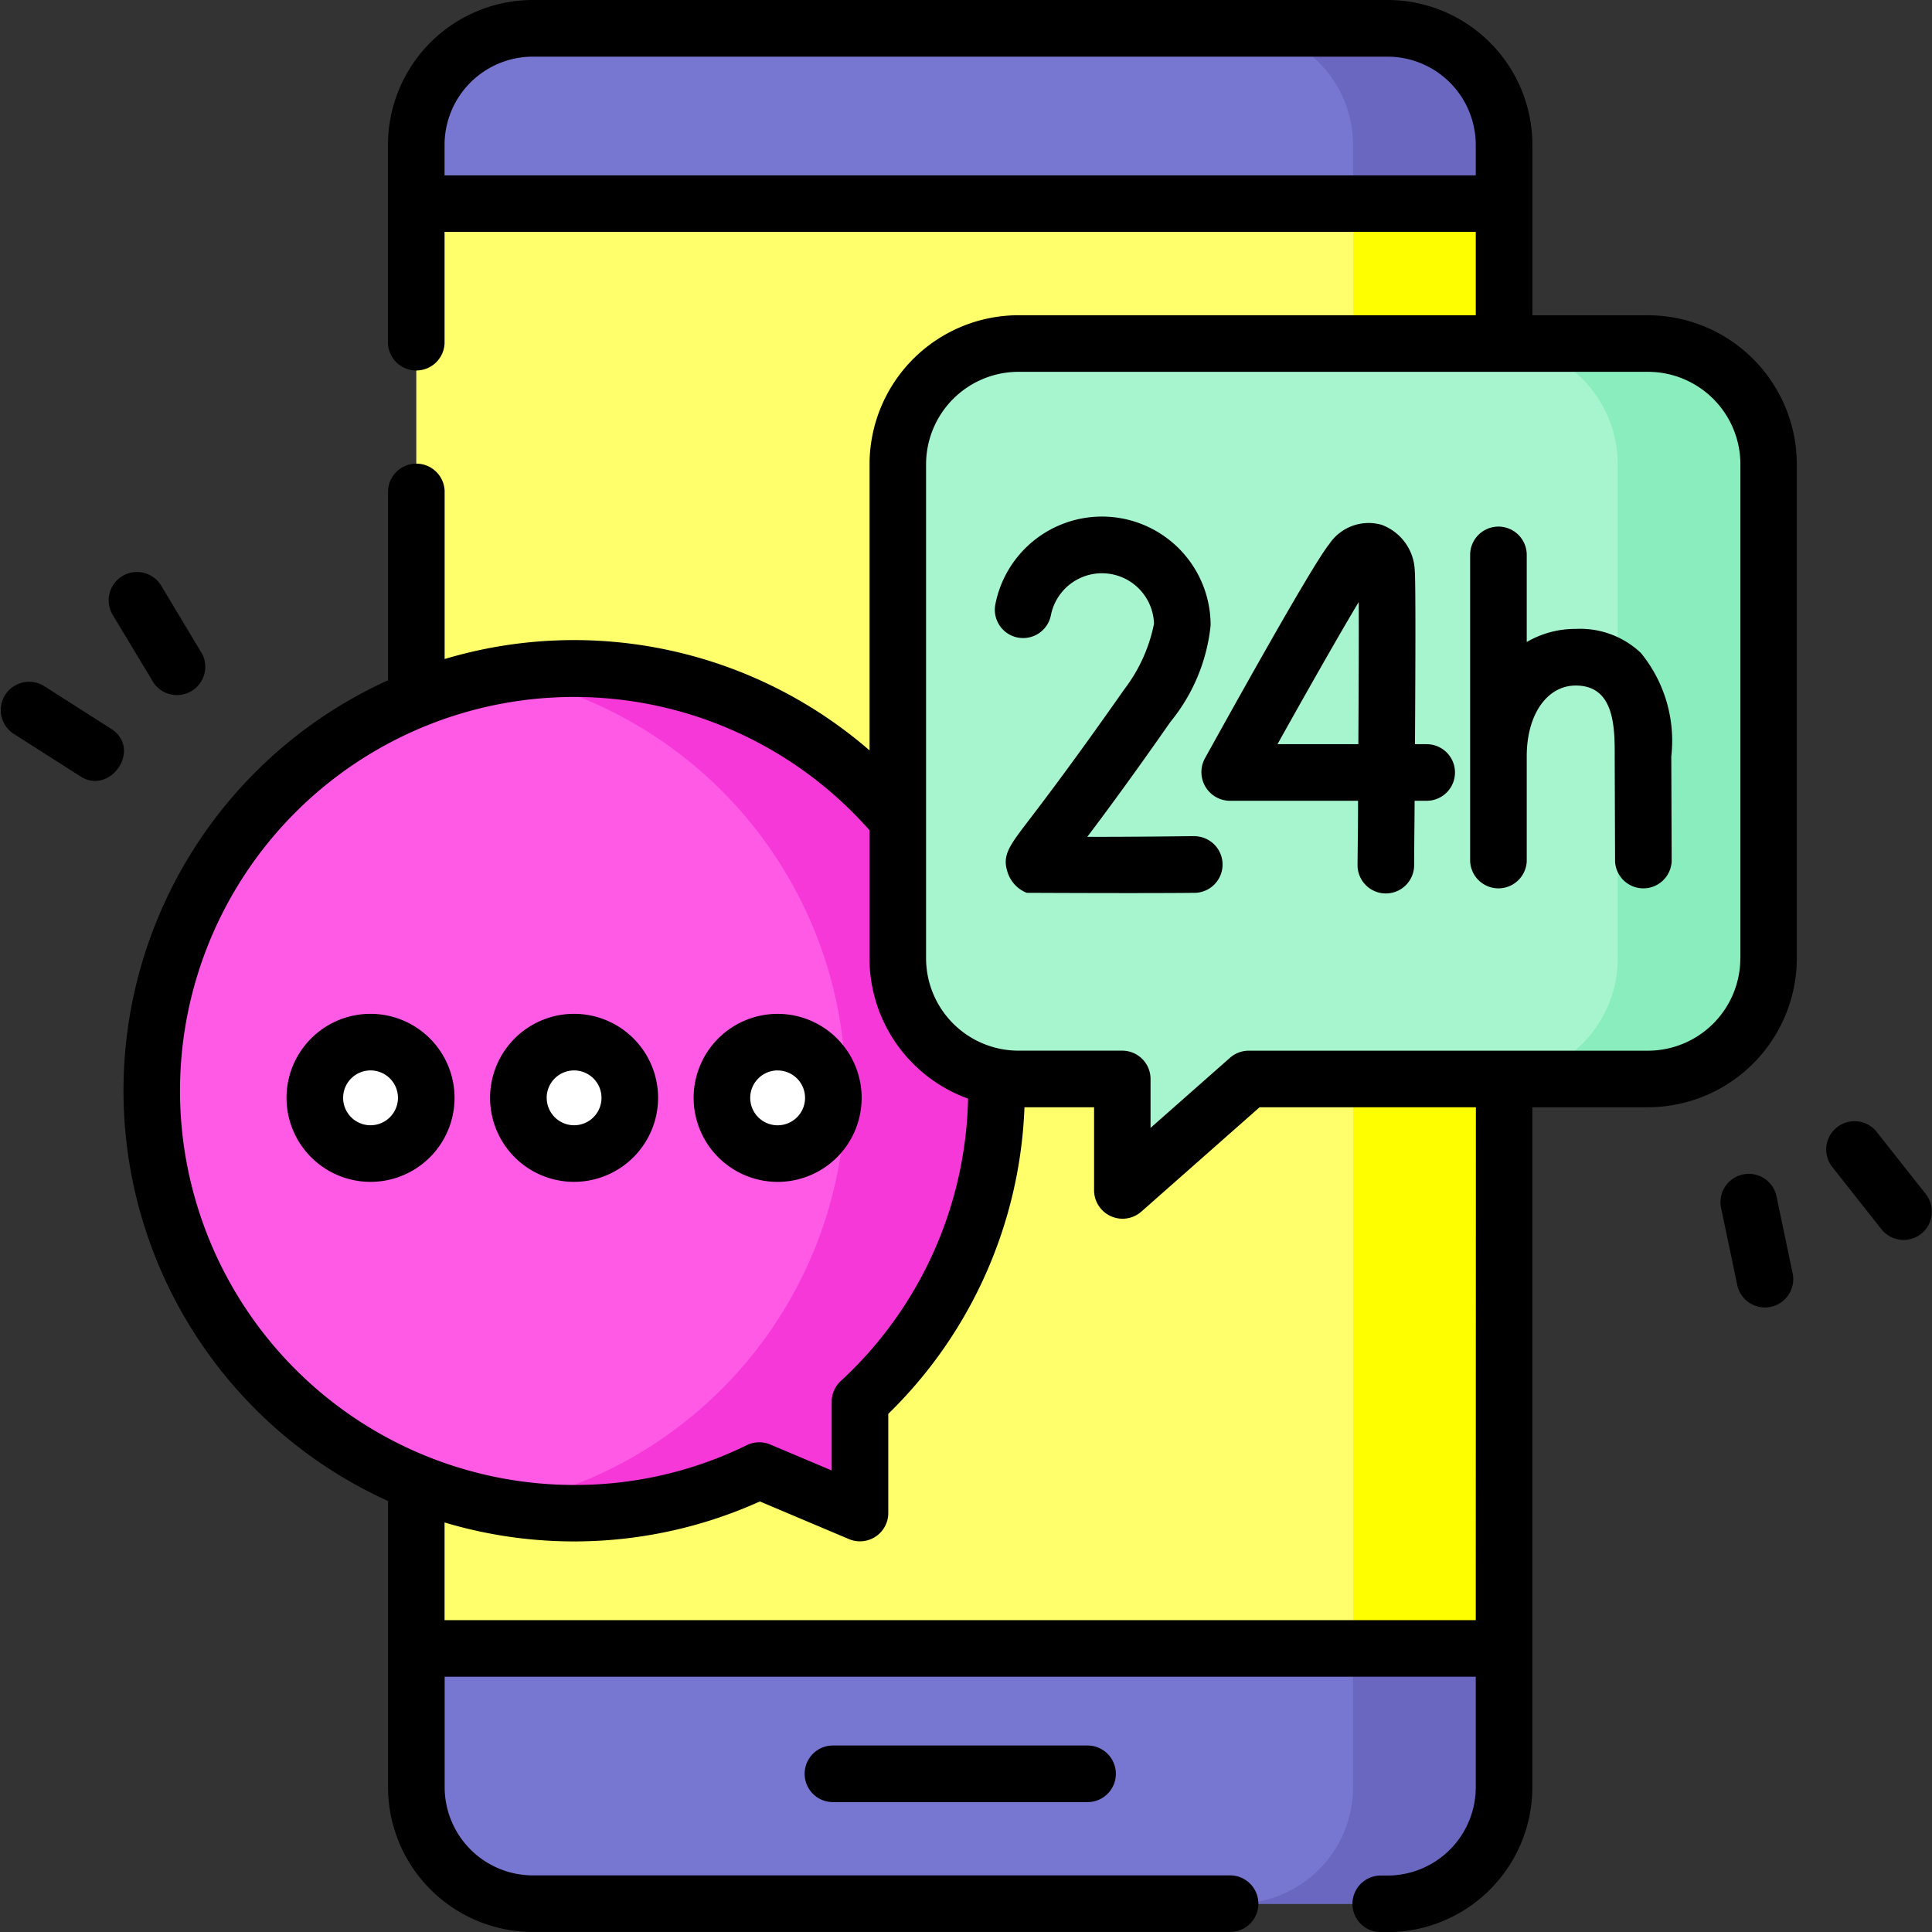
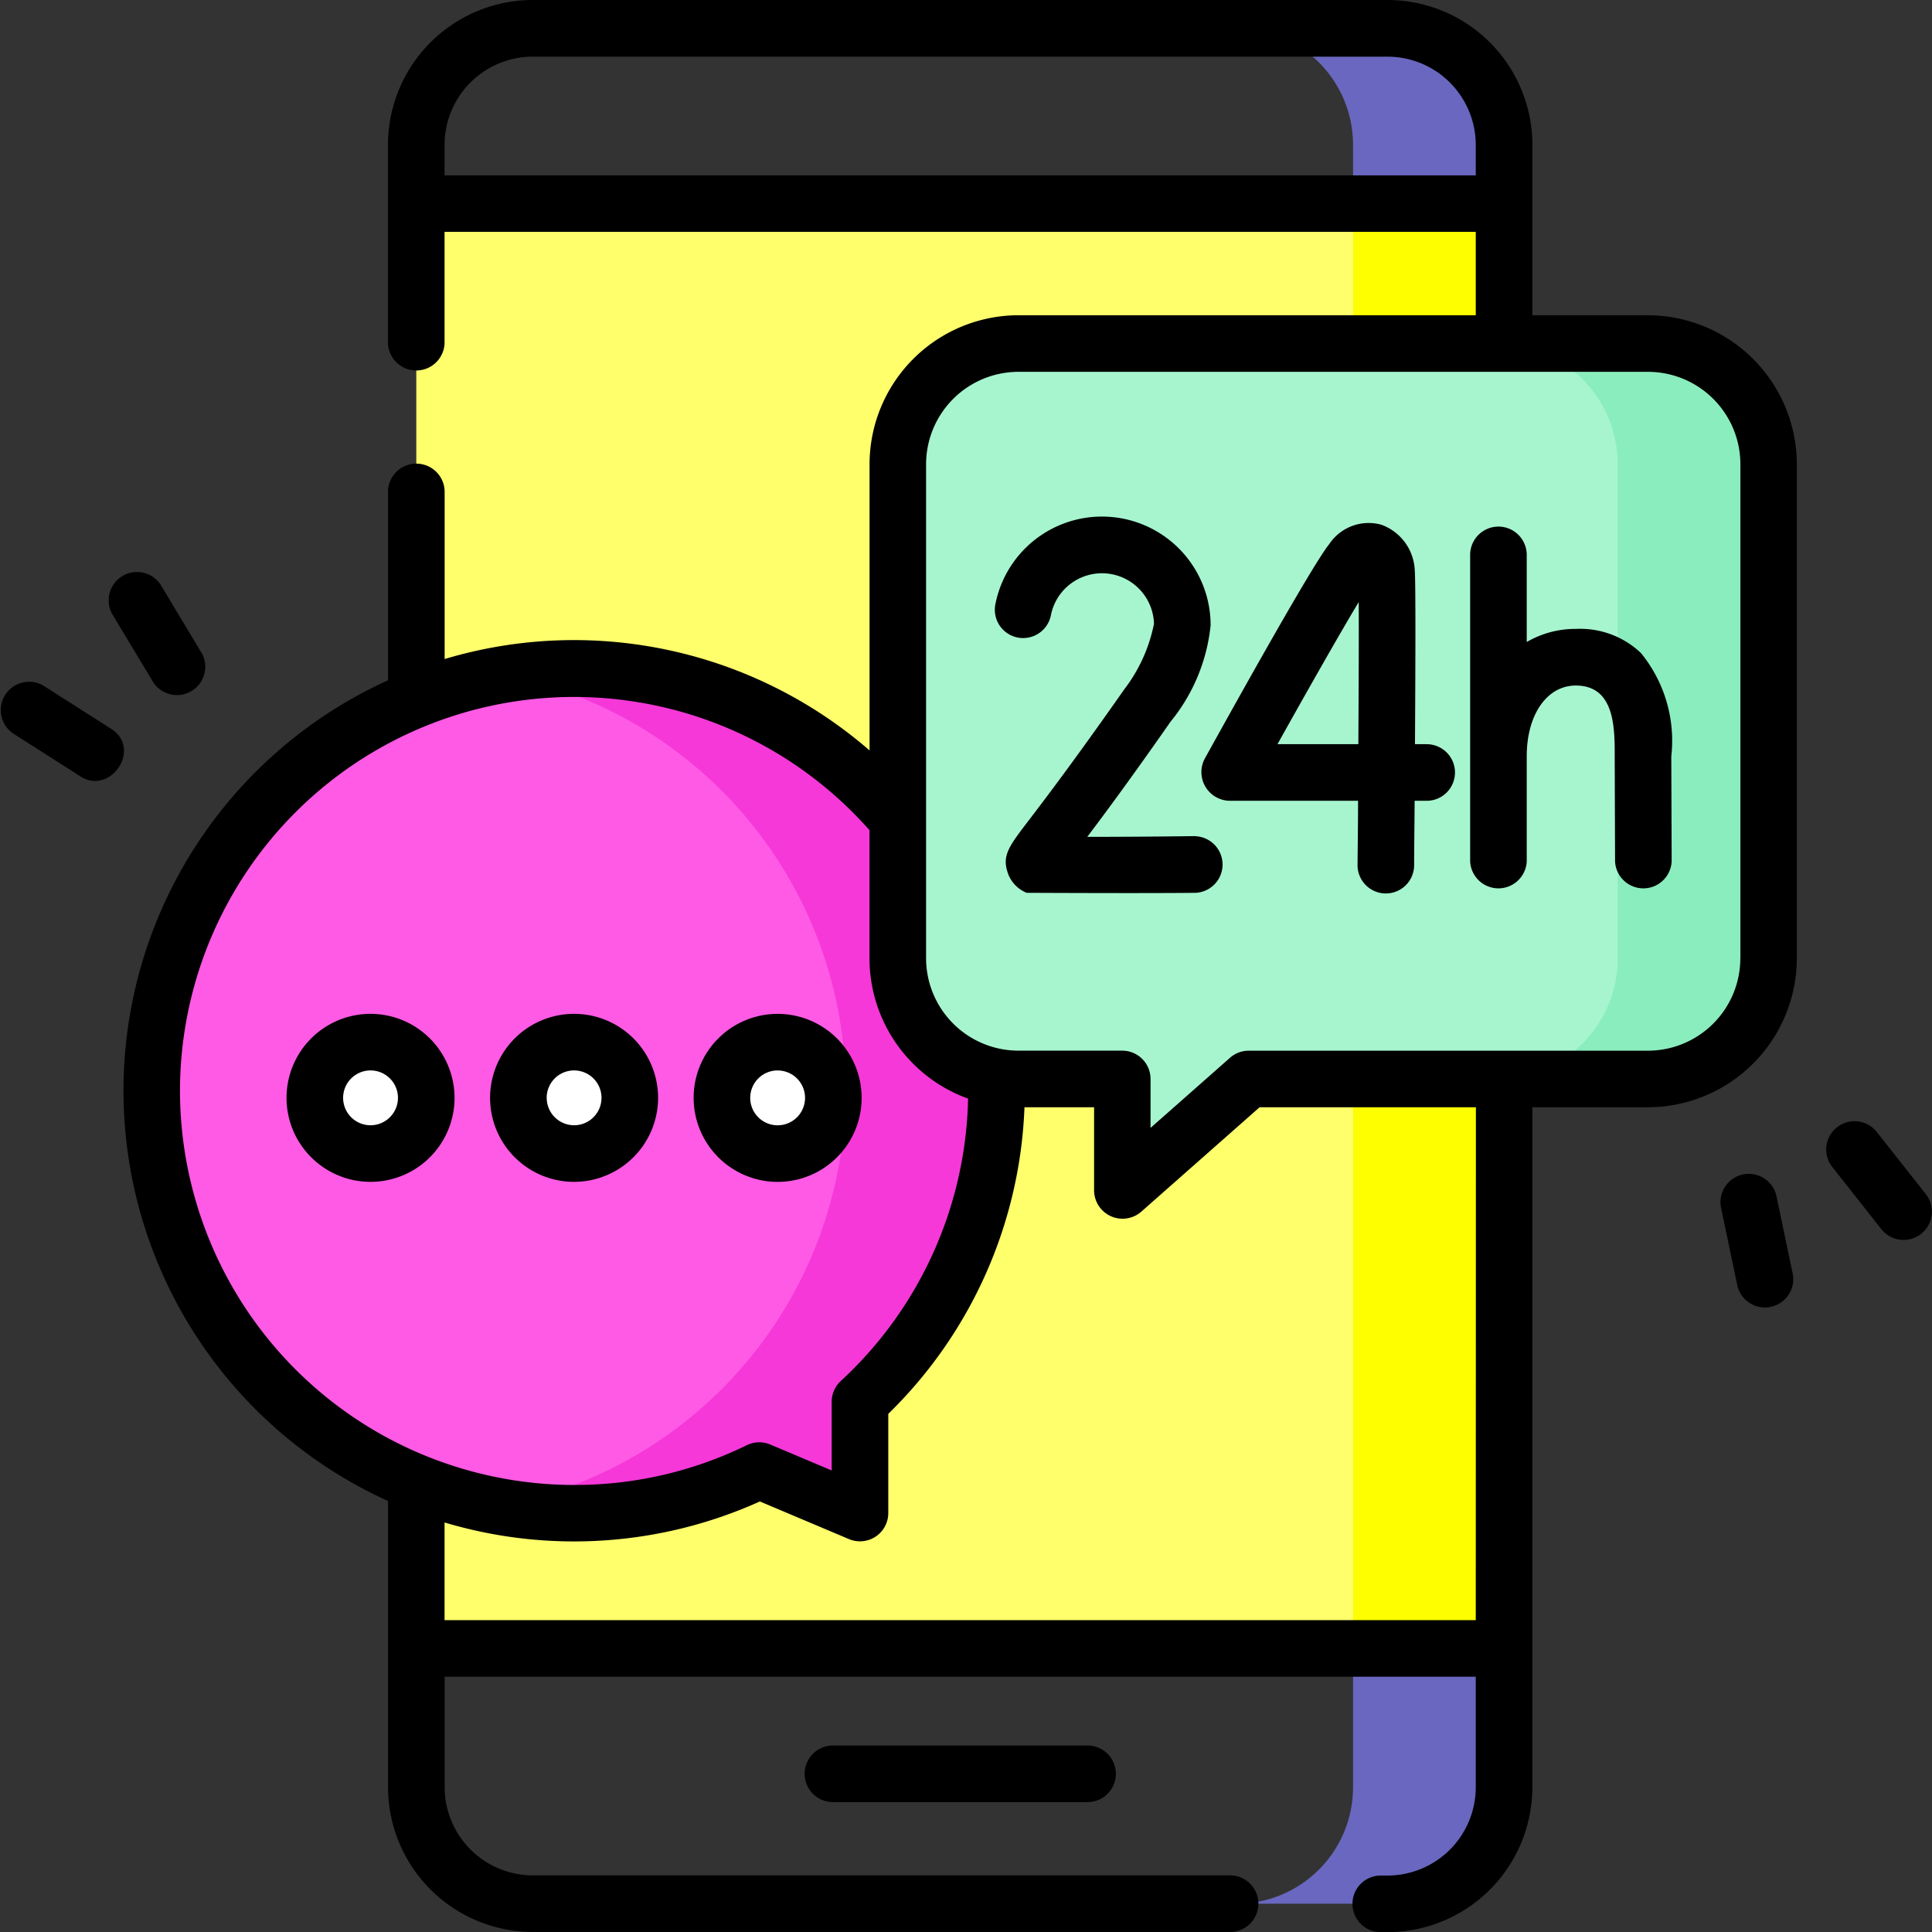
<svg xmlns="http://www.w3.org/2000/svg" width="57.083" height="57.087" viewBox="0 0 57.083 57.087">
  <rect x="0" y="0" width="57.083" height="57.087" fill="#333333" stroke="none" />
  <g id="Gruppe_1545" data-name="Gruppe 1545" transform="translate(-0.017)">
    <g id="Gruppe_1543" data-name="Gruppe 1543" transform="translate(4.5 0.836)">
      <g id="Gruppe_1542" data-name="Gruppe 1542">
        <g id="Gruppe_1536" data-name="Gruppe 1536" transform="translate(7.817)">
          <g id="Gruppe_1535" data-name="Gruppe 1535">
            <g id="Gruppe_1534" data-name="Gruppe 1534">
-               <path id="Pfad_973" data-name="Pfad 973" d="M139.023,62.914H113.768a3.443,3.443,0,0,1-3.443-3.443v-4.1L115.9,39.1l-5.575-26.42V10.943A3.443,3.443,0,0,1,113.768,7.5h25.255a3.443,3.443,0,0,1,3.443,3.443v1.738l-4.46,27.082,4.46,15.606v4.1A3.443,3.443,0,0,1,139.023,62.914Z" transform="translate(-110.325 -7.5)" fill="#7776d0" />
              <path id="Pfad_974" data-name="Pfad 974" d="M327.507,10.943A3.443,3.443,0,0,0,324.064,7.5H319.6a3.443,3.443,0,0,1,3.443,3.443v1.738l-4.46,27.082,4.46,15.606v4.1a3.443,3.443,0,0,1-3.443,3.443h4.46a3.443,3.443,0,0,0,3.443-3.443v-4.1l-4.46-15.606,4.46-27.082Z" transform="translate(-295.366 -7.5)" fill="#6967bf" />
              <path id="Pfad_975" data-name="Pfad 975" d="M110.325,53.964h32.141V96.652H110.325Z" transform="translate(-110.325 -48.783)" fill="#ffff6c" />
              <path id="Pfad_976" data-name="Pfad 976" d="M358.587,53.964h4.46V96.652h-4.46Z" transform="translate(-330.906 -48.783)" fill="#fefe00" />
            </g>
          </g>
        </g>
        <g id="Gruppe_1541" data-name="Gruppe 1541" transform="translate(0 9.314)">
          <g id="Gruppe_1538" data-name="Gruppe 1538" transform="translate(0 9.552)">
            <path id="Pfad_977" data-name="Pfad 977" d="M52.7,177.153a12.476,12.476,0,0,1,8.447,21.661v3.29l-2.976-1.257A12.479,12.479,0,1,1,52.7,177.153Z" transform="translate(-40.219 -177.103)" fill="#ff5ae5" />
            <path id="Pfad_978" data-name="Pfad 978" d="M133.948,176.7a12.623,12.623,0,0,0-2.23.2,12.5,12.5,0,0,1,0,24.61,12.623,12.623,0,0,0,2.23.2,12.5,12.5,0,0,0,5.513-1.273l2.982,1.269-.01-3.3a12.5,12.5,0,0,0-8.485-21.7Z" transform="translate(-121.516 -176.704)" fill="#f638d8" />
            <g id="Gruppe_1537" data-name="Gruppe 1537" transform="translate(4.82 11.089)">
              <circle id="Ellipse_86" data-name="Ellipse 86" cx="1.646" cy="1.646" r="1.646" fill="#fff" />
              <circle id="Ellipse_87" data-name="Ellipse 87" cx="1.646" cy="1.646" r="1.646" transform="translate(6.014)" fill="#fff" />
              <circle id="Ellipse_88" data-name="Ellipse 88" cx="1.646" cy="1.646" r="1.646" transform="translate(12.027)" fill="#fff" />
            </g>
          </g>
          <g id="Gruppe_1540" data-name="Gruppe 1540" transform="translate(22.044)">
            <path id="Pfad_979" data-name="Pfad 979" d="M263.66,94.6v14.6a3.566,3.566,0,0,1-3.566,3.566H248.3l-3.738,3.3v-3.3H241.5a3.566,3.566,0,0,1-3.566-3.566V94.6a3.566,3.566,0,0,1,3.566-3.566h18.6A3.566,3.566,0,0,1,263.66,94.6Z" transform="translate(-237.93 -91.035)" fill="#a6f5cf" />
            <g id="Gruppe_1539" data-name="Gruppe 1539" transform="translate(17.704)">
              <path id="Pfad_980" data-name="Pfad 980" d="M401.17,91.035h-4.46a3.566,3.566,0,0,1,3.566,3.566v14.6a3.566,3.566,0,0,1-3.566,3.566h4.46a3.566,3.566,0,0,0,3.566-3.566V94.6A3.566,3.566,0,0,0,401.17,91.035Z" transform="translate(-396.71 -91.035)" fill="#8aedbd" />
            </g>
          </g>
        </g>
      </g>
    </g>
    <g id="Gruppe_1544" data-name="Gruppe 1544" transform="translate(0.017)">
      <path id="Pfad_981" data-name="Pfad 981" d="M214.077,462.546a.836.836,0,1,0,0,1.672H221.6a.836.836,0,1,0,0-1.672Z" transform="translate(-189.467 -410.973)" />
      <path id="Pfad_982" data-name="Pfad 982" d="M78.432,268.659a2.482,2.482,0,1,0,2.482,2.482A2.485,2.485,0,0,0,78.432,268.659Zm0,3.292a.81.81,0,1,1,.81-.81A.811.811,0,0,1,78.432,271.951Z" transform="translate(-67.484 -238.704)" />
      <path id="Pfad_983" data-name="Pfad 983" d="M134.847,271.141a2.482,2.482,0,1,0-2.482,2.482A2.485,2.485,0,0,0,134.847,271.141Zm-3.292,0a.81.81,0,1,1,.81.81A.811.811,0,0,1,131.556,271.141Z" transform="translate(-115.403 -238.704)" />
      <path id="Pfad_984" data-name="Pfad 984" d="M186.3,273.624a2.482,2.482,0,1,0-2.482-2.482A2.485,2.485,0,0,0,186.3,273.624Zm0-3.292a.81.81,0,1,1-.81.81A.811.811,0,0,1,186.3,270.331Z" transform="translate(-163.324 -238.704)" />
      <path id="Pfad_985" data-name="Pfad 985" d="M77.764,9.314H74.35V4.279A4.284,4.284,0,0,0,70.071,0H44.816a4.284,4.284,0,0,0-4.279,4.279V10.15a.837.837,0,0,0,1.672,0v-3.3H72.677V9.314H59.166a4.407,4.407,0,0,0-4.4,4.4v8.458a13.328,13.328,0,0,0-12.555-2.7V14.495a.837.837,0,0,0-1.672,0V20.1a13.312,13.312,0,0,0,0,24.249v8.454a4.284,4.284,0,0,0,4.279,4.279h20.6a.836.836,0,0,0,0-1.672h-20.6a2.609,2.609,0,0,1-2.606-2.607V49.541H72.677v3.267a2.61,2.61,0,0,1-2.607,2.607h-.2a.836.836,0,1,0,0,1.672h.2a4.284,4.284,0,0,0,4.279-4.279V32.715h3.414a4.407,4.407,0,0,0,4.4-4.4v-14.6a4.407,4.407,0,0,0-4.4-4.4ZM42.209,5.181v-.9a2.609,2.609,0,0,1,2.606-2.607H70.07a2.61,2.61,0,0,1,2.607,2.607v.9ZM34.392,32.229a11.644,11.644,0,0,1,20.372-7.7v3.788a4.41,4.41,0,0,0,2.913,4.143,11.676,11.676,0,0,1-3.76,8.342.836.836,0,0,0-.27.615v2.029l-1.814-.766a.837.837,0,0,0-.693.019,11.531,11.531,0,0,1-5.1,1.176A11.655,11.655,0,0,1,34.392,32.229ZM72.677,47.869H42.209V44.983a13.347,13.347,0,0,0,9.316-.621l2.632,1.112a.836.836,0,0,0,1.162-.77v-2.93a13.356,13.356,0,0,0,4.024-9.058H61.4v2.462a.841.841,0,0,0,1.389.627l3.5-3.089h6.392Zm7.817-19.555a2.733,2.733,0,0,1-2.73,2.73H65.969a.836.836,0,0,0-.553.209l-2.348,2.072V31.879a.836.836,0,0,0-.836-.836H59.166a2.733,2.733,0,0,1-2.73-2.73V24.248c0-.022,0-.044,0-.065V13.716a2.733,2.733,0,0,1,2.73-2.73h18.6a2.733,2.733,0,0,1,2.73,2.73v14.6Z" transform="translate(-29.074)" />
      <path id="Pfad_986" data-name="Pfad 986" d="M394.639,143.277a2.607,2.607,0,0,0-1.927-.713,2.837,2.837,0,0,0-1.448.387v-2.574a.836.836,0,1,0-1.672,0v9.056a.837.837,0,0,0,1.672,0v-3.109c0-1.229.6-2.087,1.448-2.087,1.135,0,1.155,1.206,1.151,2.09l.011,3.109a.837.837,0,0,0,1.672-.006l-.011-3.1A4.1,4.1,0,0,0,394.639,143.277Z" transform="translate(-346.155 -123.982)" />
      <path id="Pfad_987" data-name="Pfad 987" d="M324.986,145.089h-.344c.014-2.278.022-4.794-.006-5.129a1.5,1.5,0,0,0-.986-1.354,1.4,1.4,0,0,0-1.544.576c-.53.65-3.156,5.4-3.678,6.34a.848.848,0,0,0,.732,1.24h3.8c0,.671-.01,1.318-.015,1.895a.836.836,0,0,0,.829.843h.007a.836.836,0,0,0,.836-.829c0-.346.009-1.048.015-1.909h.356a.836.836,0,0,0,0-1.672Zm-2.017,0h-2.389c.938-1.681,1.865-3.309,2.4-4.2C322.985,141.824,322.979,143.428,322.969,145.089Z" transform="translate(-282.835 -123.102)" />
      <path id="Pfad_988" data-name="Pfad 988" d="M269.545,146.356c-1.111.014-2.3.023-3.189.021.523-.692,1.315-1.761,2.459-3.4A5.359,5.359,0,0,0,270,140.128a3.21,3.21,0,0,0-6.36-.621.836.836,0,1,0,1.641.322,1.538,1.538,0,0,1,3.046.252,4.692,4.692,0,0,1-.88,1.941c-1.472,2.1-2.351,3.254-2.823,3.872-.567.742-.779,1.02-.632,1.5a.968.968,0,0,0,.574.637s3.56.018,5,0a.837.837,0,0,0-.021-1.672Z" transform="translate(-234.231 -121.652)" />
      <path id="Pfad_989" data-name="Pfad 989" d="M29.967,154.657A.837.837,0,0,0,31.4,153.8l-1.228-2.045a.837.837,0,0,0-1.434.861Z" transform="translate(-25.425 -134.477)" />
      <path id="Pfad_990" data-name="Pfad 990" d="M3.3,181.877l-2-1.275a.837.837,0,0,0-.9,1.41l2,1.275C3.273,183.846,4.229,182.473,3.3,181.877Z" transform="translate(-0.017 -160.344)" />
      <path id="Pfad_991" data-name="Pfad 991" d="M457.508,311.6a.837.837,0,0,0-1.637.344l.49,2.337a.837.837,0,0,0,1.637-.344Z" transform="translate(-405.026 -276.284)" />
      <path id="Pfad_992" data-name="Pfad 992" d="M486.687,299.056l-1.471-1.863a.837.837,0,0,0-1.313,1.036l1.471,1.863A.836.836,0,0,0,486.687,299.056Z" transform="translate(-429.787 -263.775)" />
    </g>
  </g>
</svg>